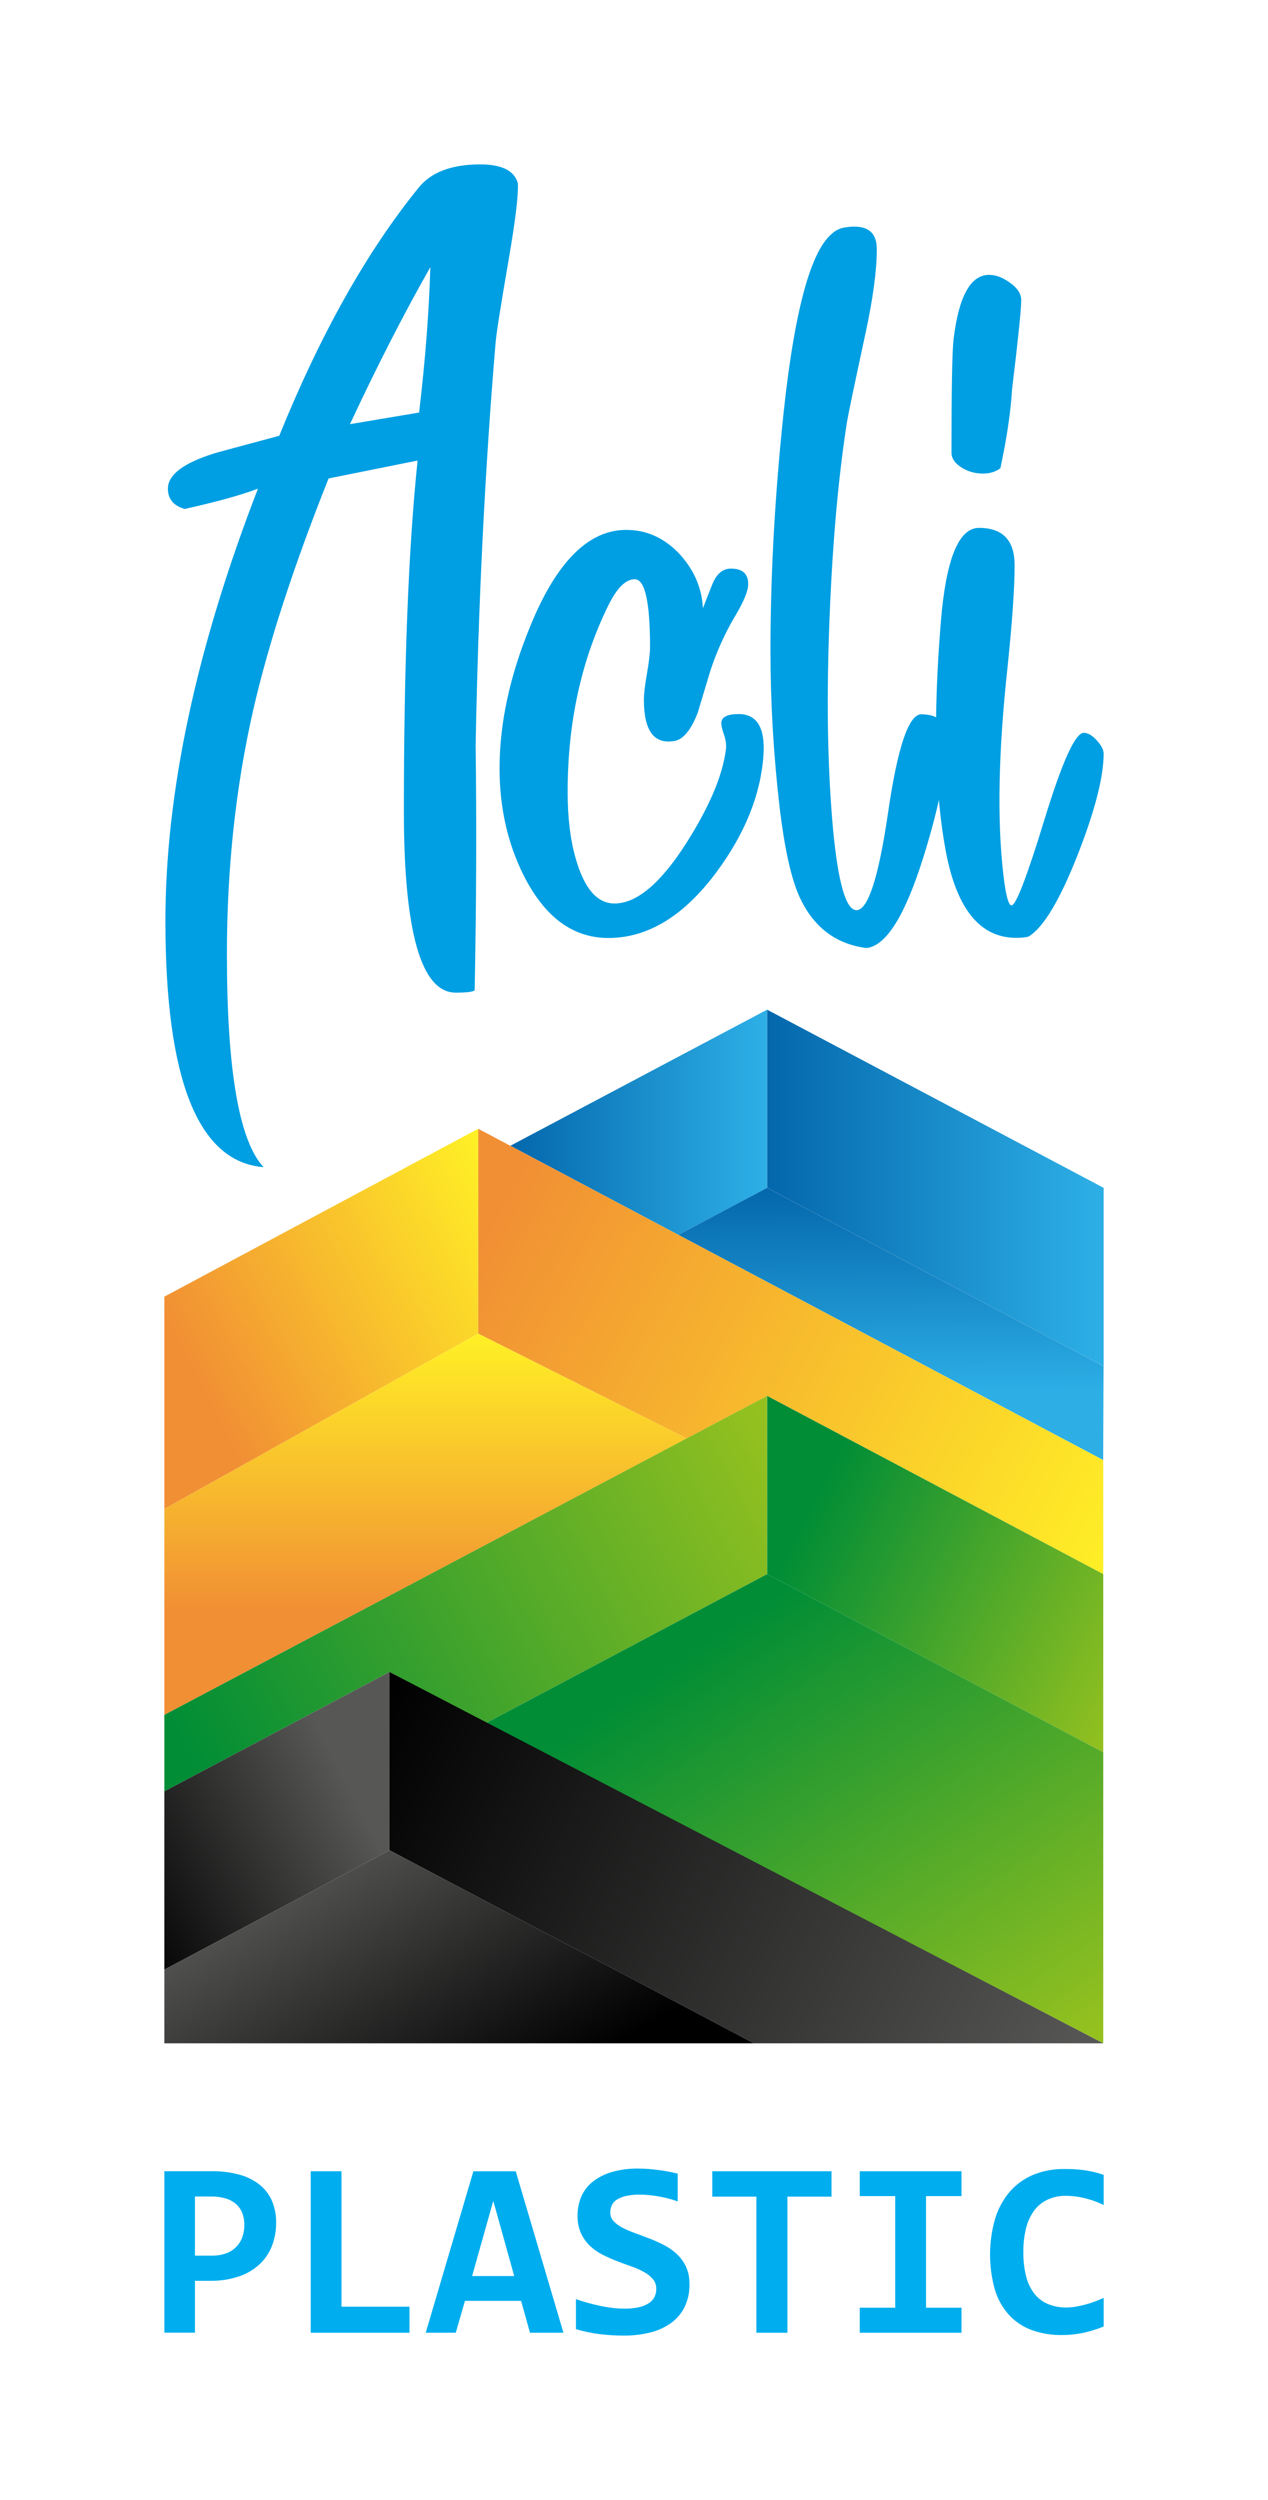
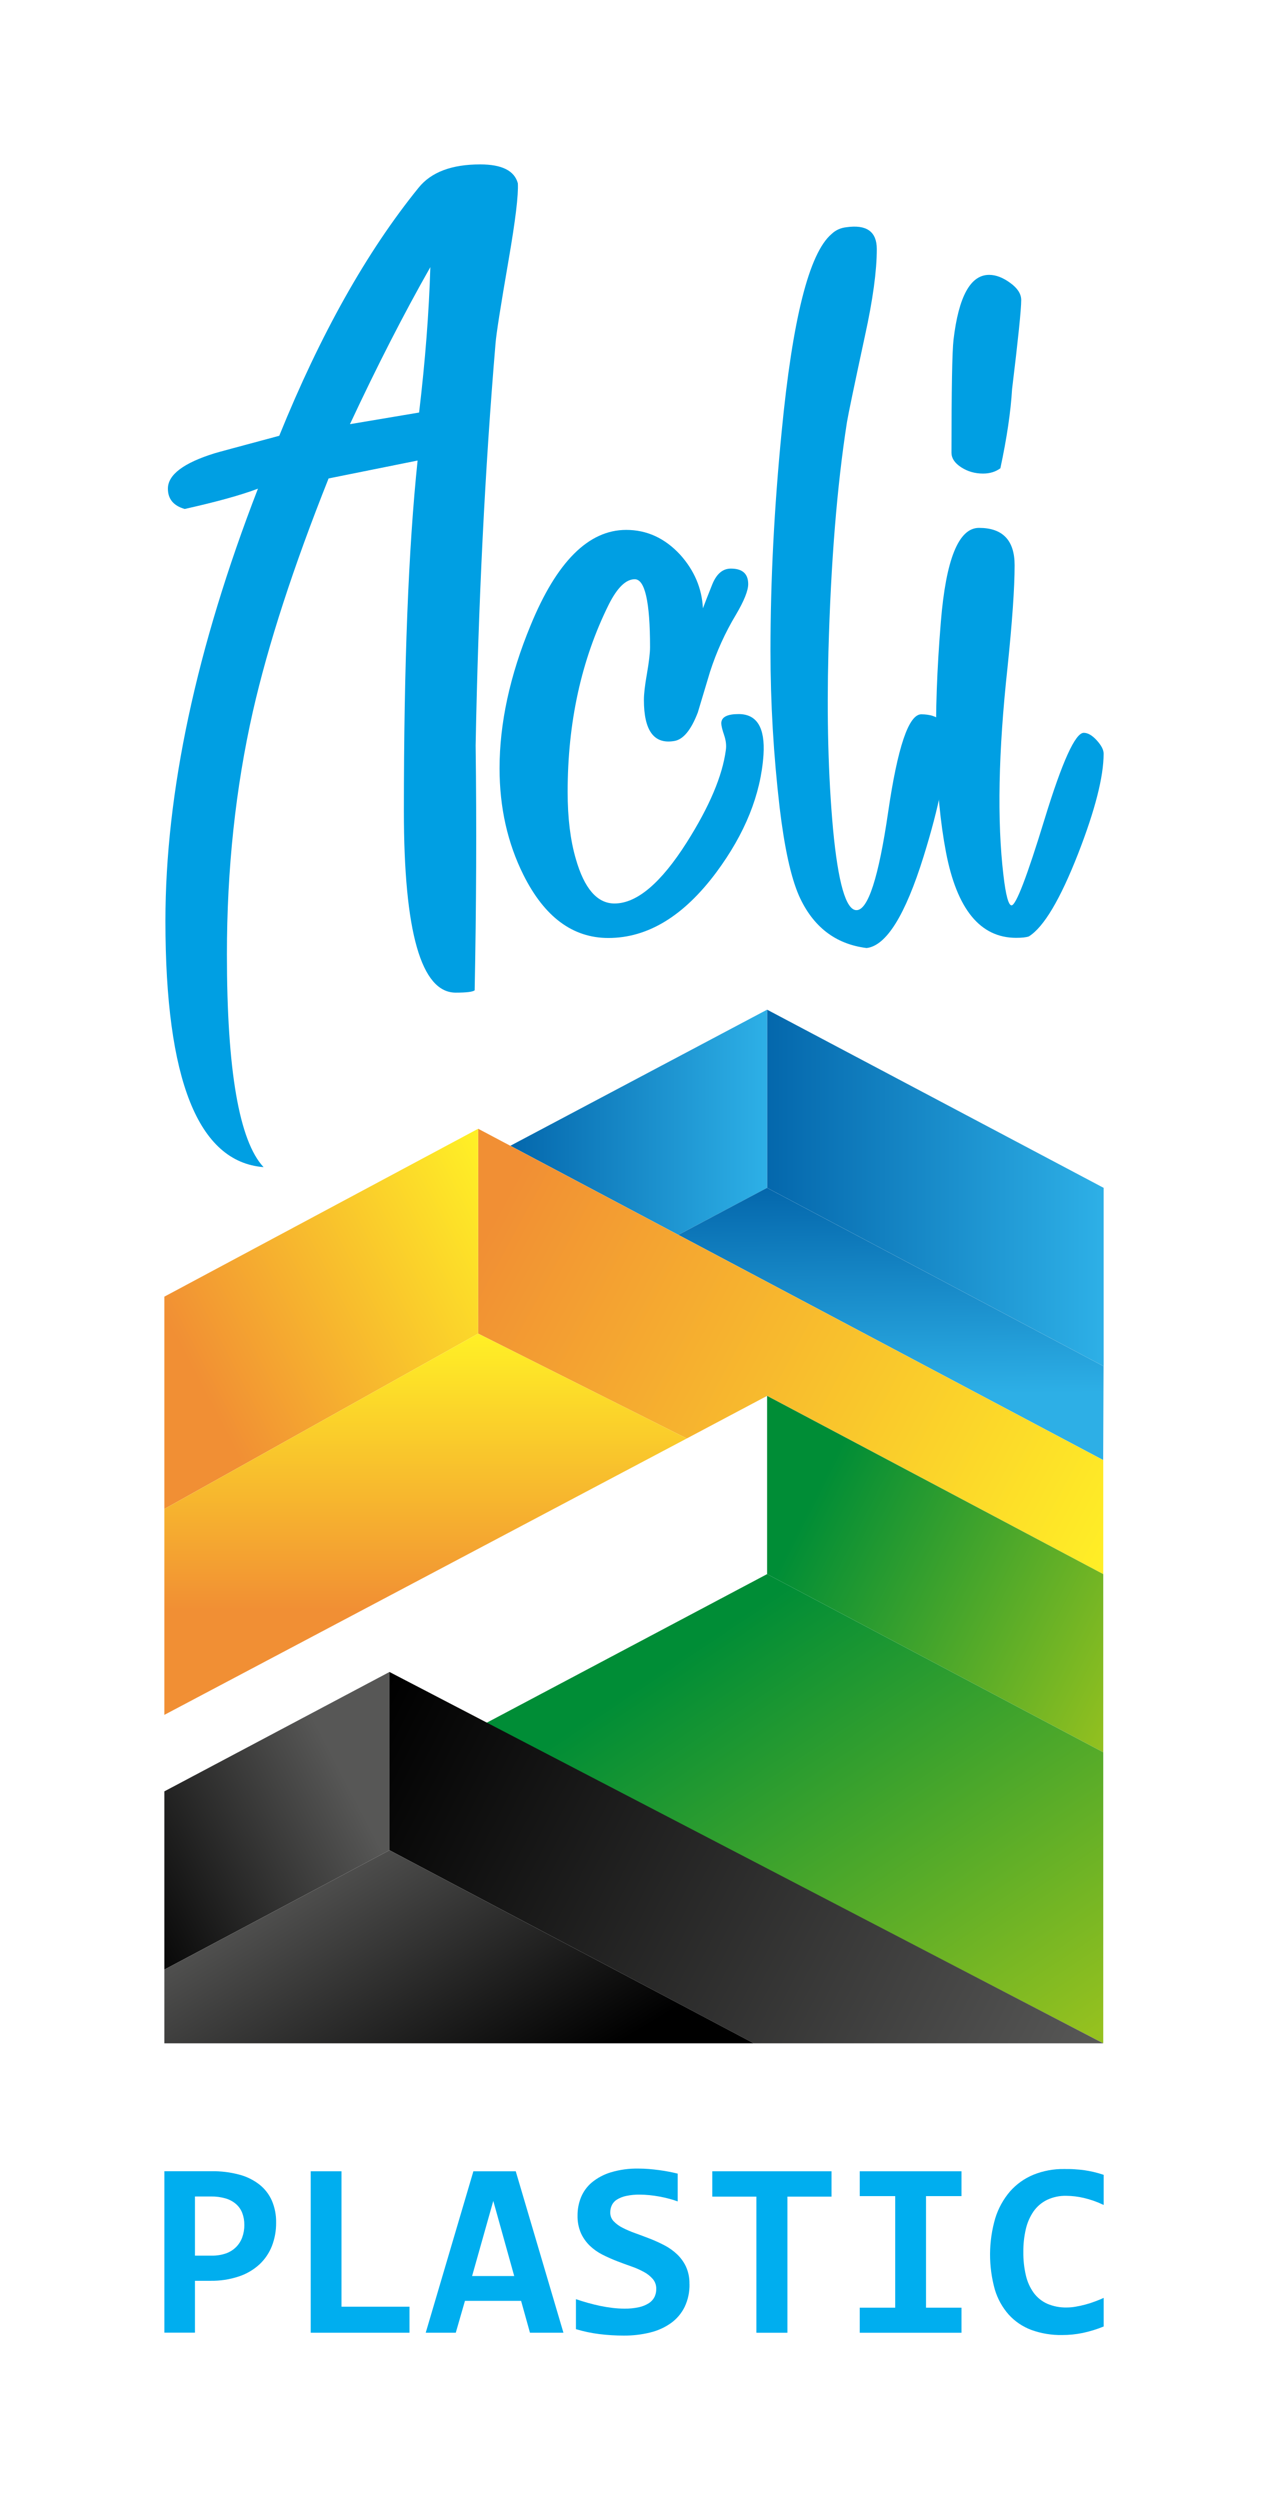
<svg xmlns="http://www.w3.org/2000/svg" width="486" height="958" viewBox="0 0 486 958" fill="none">
  <rect width="486" height="958" fill="white" />
  <path d="M174.684 380.385C161.435 380.385 154.796 357.167 154.796 310.759C154.796 254.782 156.549 210.04 160.056 176.477L125.941 183.345C112.433 217.253 102.748 247.052 96.913 272.684C90.303 301.908 86.969 332.914 86.969 365.73C86.969 410.069 91.654 437.224 101.023 447.253C75.933 445.27 63.402 413.805 63.402 352.914C63.402 303.632 75.215 248.402 98.868 187.253C92.373 189.724 83.003 192.31 70.789 195.04C66.506 193.805 64.351 191.218 64.351 187.253C64.351 181.937 70.329 177.397 82.285 173.69C83.061 173.431 91.309 171.218 107.03 166.994C122.78 128.115 140.57 96.419 160.458 71.908C165.258 65.96 173.132 63 184.054 63C192.36 63 197.188 65.414 198.481 70.241C198.74 74.695 197.562 84.408 194.975 99.408C191.871 117.368 190.175 128.144 189.917 131.736C185.893 179.638 183.335 230.96 182.301 285.701C182.703 316.276 182.559 347.54 181.927 379.494C181.237 380.069 178.852 380.385 174.684 380.385ZM164.942 102.368C154.796 120.213 144.536 140.27 134.132 162.54L160.631 158.086C162.987 138.259 164.424 119.695 164.942 102.368Z" fill="#009FE3" />
  <path d="M269.412 233.115C270.188 231.017 271.395 227.942 273.005 223.919C274.643 219.896 277 217.885 280.132 217.885C284.558 217.885 286.771 219.868 286.771 223.833C286.771 226.305 285.219 230.213 282.087 235.529C277.919 242.454 274.614 249.782 272.143 257.425C270.591 262.626 269.039 267.827 267.458 273.029C264.843 279.839 261.796 283.488 258.29 283.977C250.616 285.213 246.794 279.954 246.794 268.201C246.794 265.96 247.167 262.598 247.972 258.086C248.748 253.575 249.15 250.184 249.15 247.971C249.15 230.644 247.196 221.965 243.287 221.965C239.896 221.965 236.591 225.184 233.343 231.621C222.824 252.799 217.565 276.764 217.565 303.488C217.565 313.373 218.6 321.937 220.698 329.121C223.945 340.5 228.889 346.218 235.528 346.218C244.092 346.218 253.318 338.402 263.204 322.827C271.913 309.092 276.913 297.253 278.207 287.368C278.465 285.644 278.235 283.718 277.517 281.621C276.798 279.523 276.454 278.029 276.454 277.167C276.454 274.81 278.667 273.632 283.093 273.632C290.105 273.632 293.295 278.833 292.634 289.236C291.6 304.465 285.535 319.494 274.499 334.35C262.026 351.075 248.259 359.437 233.171 359.437C219.519 359.437 208.684 351.391 200.637 335.299C194.515 323.029 191.469 309.408 191.469 294.437C191.469 277.109 195.435 258.833 203.367 239.638C213.369 215.241 225.583 203.057 240.011 203.057C247.943 203.057 254.812 206.218 260.675 212.54C266.107 218.575 269.039 225.442 269.412 233.115Z" fill="#009FE3" />
  <path d="M362.962 282.885C362.962 293.919 359.973 309.006 353.995 328.201C346.982 350.73 339.682 362.425 332.152 363.287C320.196 361.793 311.545 355.126 306.228 343.23C303.096 336.046 300.653 324.782 298.813 309.408C296.485 289.351 295.307 269.351 295.307 249.408C295.307 222.425 296.744 194.437 299.589 165.471C303.757 122.253 310.108 96.994 318.702 89.695C320.254 88.201 322.15 87.339 324.363 87.08C332.152 85.96 336.061 88.747 336.061 95.442C336.061 103.747 334.566 114.81 331.52 128.69C327.439 147.626 325.139 158.661 324.622 161.764C320.8 186.276 318.443 215.615 317.523 249.782C316.862 274.925 317.466 297.511 319.276 317.569C321.231 338.373 324.249 348.776 328.272 348.776C332.698 348.776 336.751 336.276 340.401 311.247C344.051 286.247 348.275 273.718 353.132 273.718C359.714 273.776 362.962 276.822 362.962 282.885Z" fill="#009FE3" />
  <path d="M394.346 358.833C393.311 359.207 391.673 359.379 389.46 359.379C375.693 359.379 366.726 348.402 362.559 326.477C358.277 304.035 357.616 274.667 360.605 238.345C362.559 214.293 367.416 202.282 375.234 202.282C384.315 202.282 388.885 207.052 388.885 216.592C388.885 225.27 387.966 238.345 386.155 255.845C382.649 288.086 382.131 314.609 384.603 335.414C385.494 343.115 386.557 346.937 387.707 346.937C389.403 346.937 393.627 335.931 400.381 313.862C407.135 291.822 412.136 280.816 415.384 280.816C416.936 280.816 418.603 281.764 420.356 283.69C422.109 285.615 423 287.31 423 288.805C423 297.598 419.752 310.356 413.257 327.052C406.359 344.667 400.065 355.27 394.346 358.833ZM391.414 114.983C391.414 118.575 390.236 129.983 387.908 149.149C387.391 157.828 385.896 167.914 383.425 179.437C381.614 180.787 379.401 181.477 376.786 181.477C373.682 181.477 370.865 180.672 368.393 179.063C365.922 177.454 364.686 175.615 364.686 173.489C364.686 149.236 364.945 134.782 365.462 130.213C367.416 113.632 371.957 105.328 379.114 105.328C381.7 105.328 384.402 106.362 387.19 108.402C390.035 110.443 391.414 112.655 391.414 114.983Z" fill="#009FE3" />
  <path d="M423 455.184V523.546L294.014 455.184V386.908L423 455.184Z" fill="url(#paint0_linear_1292_2)" />
  <path d="M260.014 473.201L195.607 439.063L294.014 386.908V455.184L260.014 473.201Z" fill="url(#paint1_linear_1292_2)" />
  <path d="M260.014 473.201C262.888 474.724 422.827 559.494 422.827 559.494L422.971 523.546L293.985 455.184L260.014 473.201Z" fill="url(#paint2_linear_1292_2)" />
  <path d="M183.278 432.54V511.046L263.233 551.218L294.014 534.897L422.856 603.201V559.523L183.278 432.54Z" fill="url(#paint3_linear_1292_2)" />
  <path d="M63 578.23V496.879L183.278 432.54V511.046L63 578.23Z" fill="url(#paint4_linear_1292_2)" />
  <path d="M63 578.23L183.278 511.046L263.233 551.218L63 657.138V578.23Z" fill="url(#paint5_linear_1292_2)" />
  <path d="M422.856 603.201L294.014 534.897V603.201L422.856 671.477V603.201Z" fill="url(#paint6_linear_1292_2)" />
-   <path d="M63 657.138L294.014 534.897V603.201L186.267 660.299L149.278 640.701L63 686.448V657.138Z" fill="url(#paint7_linear_1292_2)" />
  <path d="M186.267 660.299L422.856 783V671.477L294.014 603.201L186.267 660.299Z" fill="url(#paint8_linear_1292_2)" />
  <path d="M149.278 709.006L63 754.753V686.448L149.278 640.701V709.006Z" fill="url(#paint9_linear_1292_2)" />
  <path d="M422.856 783L149.278 640.701V709.006L288.898 783H422.856Z" fill="url(#paint10_linear_1292_2)" />
  <path d="M63 783V754.753L149.278 709.006L288.898 783H63Z" fill="url(#paint11_linear_1292_2)" />
  <g clip-path="url(#clip0_1292_2)">
    <path d="M93.642 852.533C93.664 851.009 93.401 849.494 92.869 848.066C92.369 846.746 91.558 845.568 90.505 844.63C89.346 843.626 87.986 842.884 86.516 842.454C84.66 841.916 82.735 841.66 80.804 841.696H74.723V864.366H81.19C83.002 864.398 84.807 864.118 86.524 863.537C87.983 863.041 89.312 862.225 90.417 861.15C91.482 860.096 92.304 858.821 92.825 857.414C93.396 855.851 93.676 854.197 93.651 852.533M105.831 851.731C105.864 854.781 105.321 857.809 104.231 860.656C103.184 863.333 101.554 865.741 99.46 867.705C97.181 869.794 94.485 871.374 91.551 872.339C88.018 873.51 84.313 874.073 80.593 874.004H74.723V893.881H63.009V832.013H81.094C84.669 831.958 88.235 832.397 91.691 833.317C94.501 834.05 97.135 835.345 99.433 837.123C101.502 838.758 103.141 840.875 104.205 843.291C105.333 845.946 105.887 848.811 105.831 851.696" fill="#00AEEF" />
    <path d="M119.091 893.908V832.04H130.893V883.925H156.956V893.908H119.091Z" fill="#00AEEF" />
    <path d="M189.066 843.397L180.947 872.181H197.089L189.066 843.397ZM203.126 893.907L199.726 881.696H178.205L174.69 893.907H163.169L181.439 832.04H197.678L215.956 893.907H203.126Z" fill="#00AEEF" />
    <path d="M264.27 875.211C264.348 878.254 263.71 881.273 262.407 884.022C261.199 886.474 259.41 888.591 257.196 890.189C254.792 891.896 252.083 893.125 249.217 893.811C245.912 894.63 242.516 895.029 239.112 895C235.971 895.005 232.834 894.814 229.718 894.427C226.679 894.049 223.678 893.415 220.746 892.533V881.035C222.196 881.537 223.698 882.013 225.28 882.454C226.862 882.894 228.435 883.282 230.025 883.617C231.616 883.952 233.189 884.207 234.762 884.392C236.284 884.58 237.815 884.674 239.349 884.674C241.236 884.708 243.121 884.519 244.964 884.11C246.305 883.815 247.584 883.288 248.743 882.551C249.647 881.961 250.38 881.144 250.869 880.181C251.316 879.234 251.542 878.197 251.528 877.15C251.575 875.764 251.112 874.41 250.228 873.344C249.265 872.233 248.106 871.31 246.809 870.621C245.259 869.774 243.639 869.06 241.967 868.489C240.157 867.855 238.315 867.176 236.44 866.454C234.568 865.731 232.732 864.903 230.922 863.996C229.148 863.106 227.516 861.957 226.08 860.586C224.644 859.198 223.481 857.551 222.652 855.731C221.738 853.587 221.298 851.27 221.361 848.938C221.348 846.572 221.796 844.226 222.679 842.031C223.582 839.818 225.009 837.859 226.835 836.322C228.979 834.562 231.449 833.244 234.103 832.445C237.579 831.406 241.197 830.918 244.823 831C246.054 831 247.337 831.053 248.672 831.159C250.008 831.273 251.309 831.414 252.636 831.59C253.963 831.767 255.202 831.969 256.414 832.207C257.627 832.445 258.734 832.683 259.745 832.938V843.59C258.663 843.185 257.56 842.838 256.441 842.551C255.237 842.234 254.006 841.952 252.732 841.722C251.458 841.493 250.175 841.3 248.883 841.176C247.592 841.053 246.361 840.982 245.201 840.982C243.457 840.952 241.714 841.12 240.008 841.485C238.766 841.736 237.577 842.201 236.493 842.859C235.642 843.37 234.955 844.117 234.516 845.009C234.097 845.895 233.886 846.865 233.901 847.846C233.877 849.088 234.344 850.288 235.201 851.185C236.195 852.216 237.361 853.066 238.646 853.696C240.217 854.498 241.841 855.193 243.505 855.775C245.316 856.427 247.173 857.123 249.077 857.863C250.979 858.603 252.838 859.448 254.648 860.392C256.42 861.311 258.056 862.474 259.508 863.846C260.95 865.217 262.122 866.85 262.961 868.656C263.867 870.72 264.308 872.958 264.253 875.211" fill="#00AEEF" />
    <path d="M301.802 841.749V893.916H289.912V841.749H273.005V832.04H318.709V841.749H301.802Z" fill="#00AEEF" />
    <path d="M329.518 841.555V832.04H368.517V841.555H354.923V884.304H368.517V893.916H329.518V884.304H343.121V841.555H329.518Z" fill="#00AEEF" />
    <path d="M423.009 891.52C420.433 892.574 417.769 893.397 415.047 893.978C412.417 894.524 409.737 894.795 407.051 894.788C403.036 894.858 399.043 894.192 395.267 892.824C391.966 891.587 389.005 889.582 386.628 886.973C384.173 884.191 382.353 880.904 381.294 877.344C378.805 868.402 378.863 858.941 381.461 850.031C382.627 846.254 384.553 842.758 387.121 839.758C389.576 836.97 392.636 834.785 396.066 833.37C399.823 831.853 403.845 831.105 407.894 831.167C409.318 831.167 410.645 831.167 411.884 831.264C413.123 831.361 414.353 831.44 415.548 831.617C416.743 831.793 417.956 832.022 419.178 832.304C420.399 832.586 421.682 832.956 423.009 833.396V844.947C420.566 843.763 417.999 842.855 415.355 842.242C413.188 841.736 410.972 841.468 408.747 841.44C406.155 841.367 403.584 841.911 401.242 843.026C399.195 844.044 397.434 845.559 396.119 847.432C394.716 849.498 393.714 851.812 393.166 854.251C392.513 857.099 392.197 860.016 392.226 862.938C392.187 865.956 392.512 868.968 393.193 871.907C393.736 874.318 394.754 876.594 396.189 878.603C397.533 880.425 399.322 881.869 401.383 882.797C403.753 883.808 406.312 884.297 408.887 884.233C410.019 884.228 411.148 884.125 412.262 883.925C413.474 883.722 414.705 883.458 415.944 883.123C417.191 882.796 418.42 882.402 419.626 881.943C420.838 881.485 421.963 881.062 423.009 880.542V891.52Z" fill="#00AEEF" />
  </g>
  <defs>
    <linearGradient id="paint0_linear_1292_2" x1="294.025" y1="455.228" x2="422.999" y2="455.228" gradientUnits="userSpaceOnUse">
      <stop stop-color="#0467AC" />
      <stop offset="0.987" stop-color="#2DAFE6" />
    </linearGradient>
    <linearGradient id="paint1_linear_1292_2" x1="195.599" y1="430.059" x2="294.025" y2="430.059" gradientUnits="userSpaceOnUse">
      <stop stop-color="#0467AC" />
      <stop offset="0.987" stop-color="#2DAFE6" />
    </linearGradient>
    <linearGradient id="paint2_linear_1292_2" x1="341.13" y1="455.04" x2="341.841" y2="535.382" gradientUnits="userSpaceOnUse">
      <stop stop-color="#0467AC" />
      <stop offset="0.987" stop-color="#2DAFE6" />
    </linearGradient>
    <linearGradient id="paint3_linear_1292_2" x1="424.509" y1="600.883" x2="186.309" y2="472.163" gradientUnits="userSpaceOnUse">
      <stop stop-color="#FFEF26" />
      <stop offset="1" stop-color="#F18F34" />
    </linearGradient>
    <linearGradient id="paint4_linear_1292_2" x1="197.298" y1="466.563" x2="76.42" y2="529.856" gradientUnits="userSpaceOnUse">
      <stop stop-color="#FFEF26" />
      <stop offset="1" stop-color="#F18F34" />
    </linearGradient>
    <linearGradient id="paint5_linear_1292_2" x1="163.111" y1="512.342" x2="163.111" y2="616.857" gradientUnits="userSpaceOnUse">
      <stop stop-color="#FFEF26" />
      <stop offset="1" stop-color="#F18F34" />
    </linearGradient>
    <linearGradient id="paint6_linear_1292_2" x1="438.294" y1="643.773" x2="309.593" y2="578.346" gradientUnits="userSpaceOnUse">
      <stop stop-color="#95C11F" />
      <stop offset="1" stop-color="#008D36" />
    </linearGradient>
    <linearGradient id="paint7_linear_1292_2" x1="304.168" y1="563.627" x2="77.343" y2="683.813" gradientUnits="userSpaceOnUse">
      <stop stop-color="#95C11F" />
      <stop offset="1" stop-color="#008D36" />
    </linearGradient>
    <linearGradient id="paint8_linear_1292_2" x1="391.911" y1="796.901" x2="276.738" y2="624.115" gradientUnits="userSpaceOnUse">
      <stop stop-color="#95C11F" />
      <stop offset="1" stop-color="#008D36" />
    </linearGradient>
    <linearGradient id="paint9_linear_1292_2" x1="40.63" y1="731.968" x2="134.489" y2="682.898" gradientUnits="userSpaceOnUse">
      <stop />
      <stop offset="0.987" stop-color="#575756" />
    </linearGradient>
    <linearGradient id="paint10_linear_1292_2" x1="135.995" y1="668.913" x2="409.913" y2="810.52" gradientUnits="userSpaceOnUse">
      <stop />
      <stop offset="0.987" stop-color="#575756" />
    </linearGradient>
    <linearGradient id="paint11_linear_1292_2" x1="192.026" y1="809.853" x2="127.332" y2="701.774" gradientUnits="userSpaceOnUse">
      <stop />
      <stop offset="0.987" stop-color="#575756" />
    </linearGradient>
    <clipPath id="clip0_1292_2">
      <rect width="360" height="64" fill="white" transform="translate(63 831)" />
    </clipPath>
  </defs>
</svg>